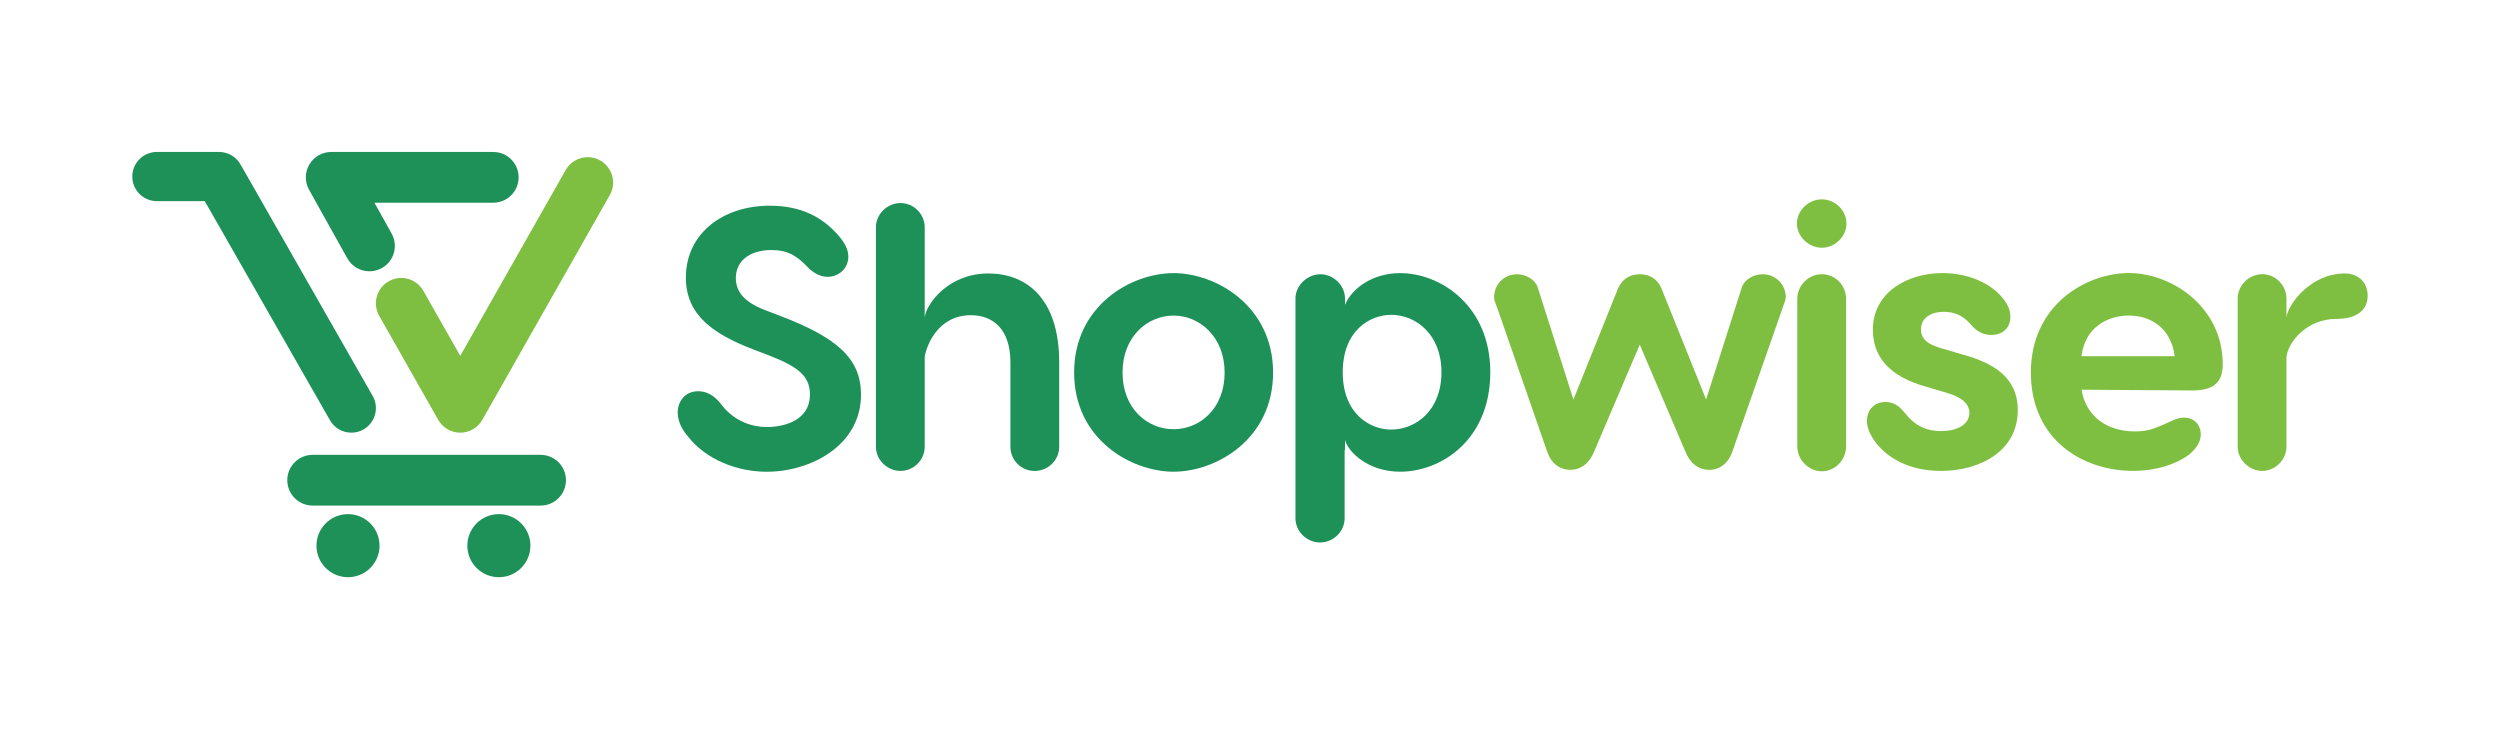
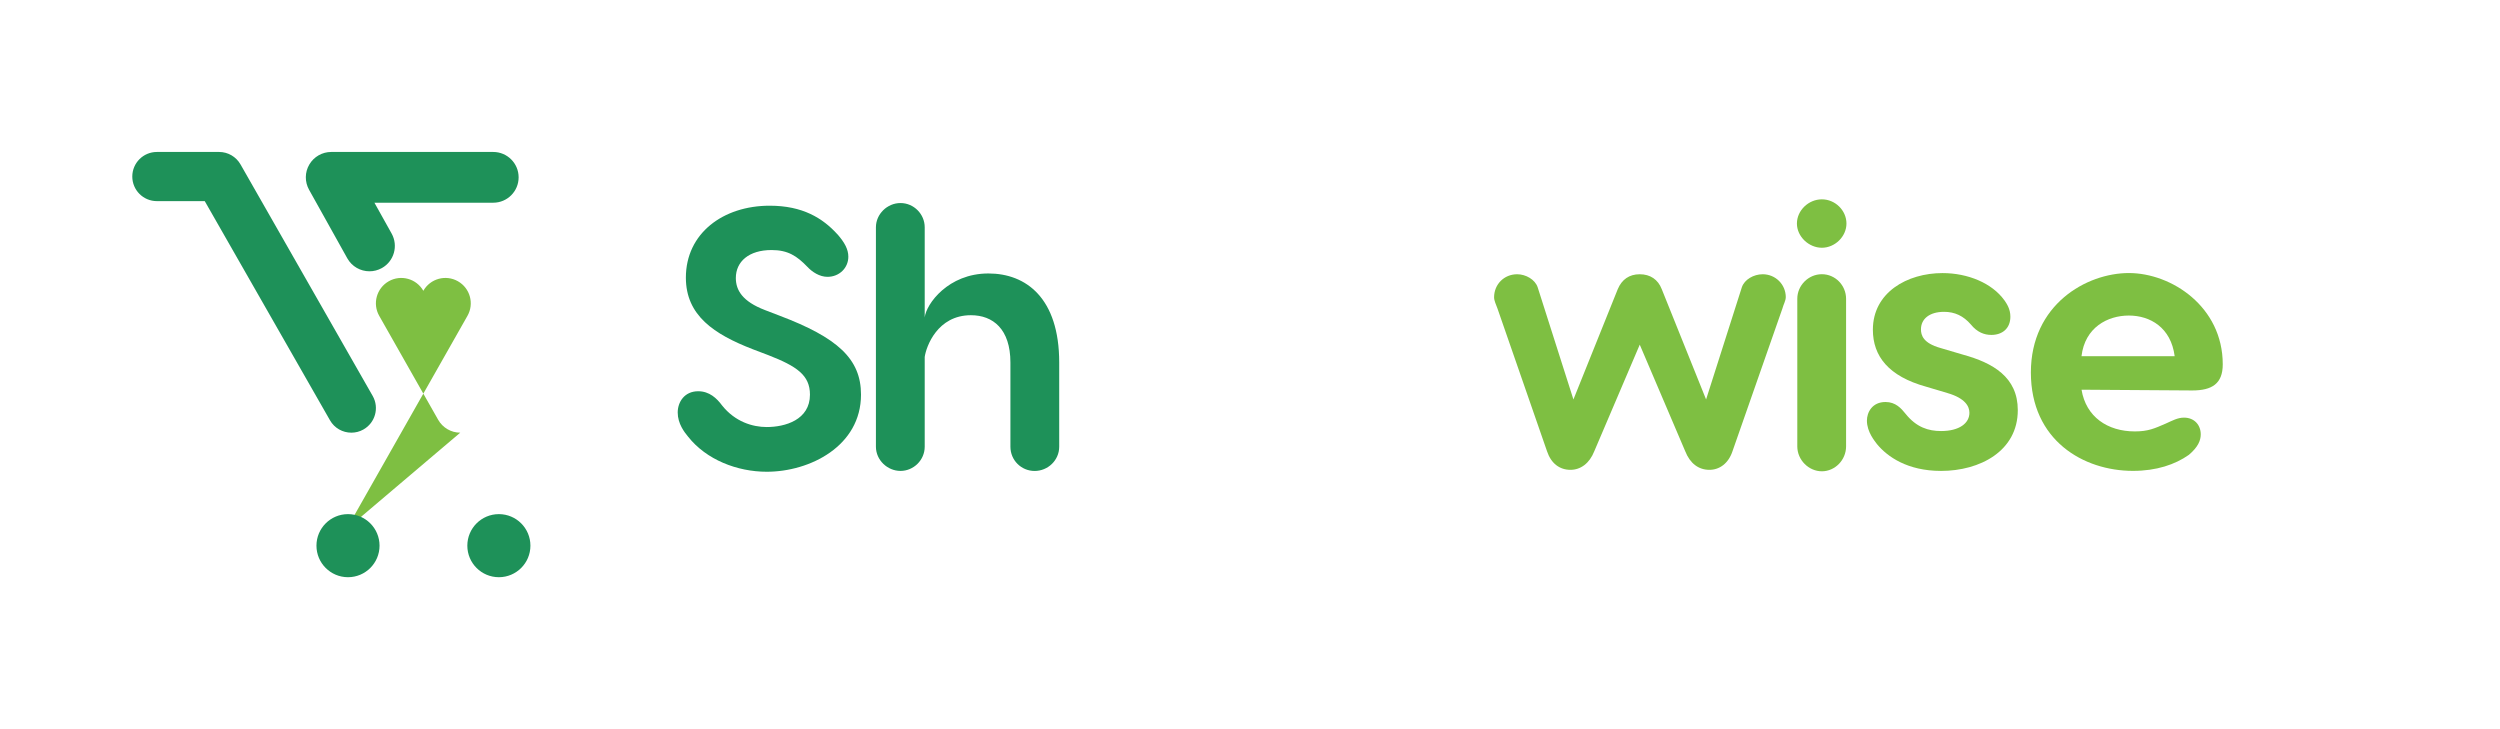
<svg xmlns="http://www.w3.org/2000/svg" id="Layer_1" version="1.1" viewBox="0 0 600 175">
  <defs>
    <style>
      .st0 {
        fill: #7ebf42;
      }

      .st1 {
        fill: #1e9159;
      }
    </style>
  </defs>
  <g>
    <path class="st1" d="M201.01,56.25c1.7,1.97,2.59,3.58,2.59,5.36,0,2.68-2.15,4.83-5.01,4.83-1.88,0-3.67-1.16-4.83-2.41-2.5-2.59-4.65-4.02-8.58-4.02-5.45,0-8.58,2.77-8.58,6.71,0,2.95,1.61,5.63,6.97,7.69l3.49,1.34c13.95,5.28,19.58,10.37,19.58,18.96,0,12.34-12.25,18.51-22.62,18.51-7.06,0-14.49-2.86-18.87-8.41-.89-1.07-2.5-3.13-2.5-5.81,0-2.5,1.61-5.1,4.92-5.1,2.68,0,4.47,1.7,5.72,3.4,3.13,3.93,7.33,5.19,10.73,5.19,4.38,0,10.37-1.7,10.37-7.78,0-4.65-3.13-6.8-10.01-9.48l-3.76-1.43c-9.21-3.58-16.01-8.05-16.01-17.17,0-10.64,8.94-17.26,20.12-17.26,7.87,0,12.7,2.95,16.27,6.89Z" />
    <path class="st1" d="M254.21,87.01v20.21c0,3.22-2.68,5.81-5.9,5.81s-5.81-2.59-5.81-5.81v-20.21c0-8.05-4.2-11.36-9.48-11.36-8.05,0-10.73,7.51-11.09,10.01v21.55c0,3.22-2.68,5.81-5.81,5.81s-5.9-2.59-5.9-5.81v-52.67c0-3.13,2.68-5.81,5.9-5.81s5.81,2.68,5.81,5.81v21.64c.36-3.22,5.63-10.55,15.29-10.55,9.03,0,16.99,5.9,16.99,21.37Z" />
-     <path class="st1" d="M305.54,89.42c0,16.01-13.68,23.79-23.88,23.79s-23.87-7.78-23.87-23.79,13.59-23.87,23.87-23.87,23.88,7.96,23.88,23.87ZM269.41,89.42c0,8.58,5.9,13.59,12.25,13.59s12.25-5.01,12.25-13.59-5.99-13.68-12.25-13.68-12.25,5.01-12.25,13.68Z" />
-     <path class="st1" d="M357.67,89.33c0,16.27-11.8,23.88-21.64,23.88-7.78,0-12.52-4.83-13.23-7.6v1.7c0,.36,0,.72-.09.98v16.1c0,3.22-2.77,5.81-5.9,5.81s-5.9-2.59-5.9-5.81v-52.76c0-3.13,2.86-5.81,5.99-5.81s5.9,2.68,5.9,5.81v1.52c1.79-4.2,6.89-7.6,13.23-7.6,9.75,0,21.64,7.87,21.64,23.78ZM345.95,89.33c0-9.12-6.17-13.77-12.07-13.77-5.01,0-11.62,3.67-11.62,13.77s6.62,13.77,11.62,13.77c5.9,0,12.07-4.56,12.07-13.77Z" />
    <path class="st0" d="M428.58,71.36c0,.8-.54,1.7-.8,2.68l-11.98,34.25c-.98,2.95-3.13,4.47-5.54,4.47-2.59,0-4.65-1.52-5.81-4.47l-10.91-25.57-10.91,25.57c-1.16,2.95-3.31,4.47-5.72,4.47-2.59,0-4.65-1.52-5.63-4.47l-11.89-34.25c-.36-.98-.81-1.88-.81-2.68,0-3.13,2.41-5.54,5.54-5.54,2.06,0,4.29,1.25,4.92,3.13l8.58,26.92,10.64-26.47c.98-2.33,2.77-3.58,5.28-3.58s4.38,1.25,5.28,3.58l10.64,26.47,8.58-26.92c.63-1.88,2.86-3.13,5.01-3.13,3.04,0,5.54,2.41,5.54,5.54Z" />
    <path class="st0" d="M431.26,53.65c0-3.13,2.77-5.81,5.99-5.81s5.9,2.68,5.9,5.81-2.77,5.81-5.9,5.81-5.99-2.68-5.99-5.81ZM443.06,71.71v35.41c0,3.31-2.68,5.99-5.81,5.99s-5.9-2.68-5.9-5.99v-35.41c0-3.22,2.68-5.9,5.9-5.9s5.81,2.68,5.81,5.9Z" />
    <path class="st0" d="M481.06,72.07c.54.8,1.43,2.06,1.43,3.93,0,2.86-1.97,4.38-4.56,4.38-1.7,0-3.4-.63-4.92-2.5-1.79-2.06-3.84-3.04-6.44-3.04-3.49,0-5.54,1.7-5.54,4.2,0,1.43.54,3.31,4.65,4.47l5.45,1.61c7.15,1.97,13.14,5.36,13.14,13.32,0,9.84-9.12,14.58-18.42,14.58-8.05,0-12.88-3.4-15.38-6.44-.45-.63-2.41-2.86-2.41-5.63,0-1.97,1.25-4.47,4.47-4.47,2.41,0,3.76,1.52,4.83,2.86,2.59,3.22,5.45,4.11,8.5,4.11,4.38,0,6.8-1.88,6.8-4.38,0-1.52-.98-3.49-5.28-4.74l-5.1-1.52c-9.03-2.5-12.79-7.33-12.79-13.68,0-8.94,8.23-13.59,16.72-13.59,6.08,0,11.89,2.41,14.84,6.53Z" />
    <path class="st0" d="M533.46,87.45c0,4.65-2.59,6.26-7.33,6.26l-26.56-.18c1.07,6.53,6.26,10.01,12.79,10.01,3.22,0,4.74-.72,7.42-1.88,1.61-.72,2.86-1.43,4.38-1.43,2.5,0,4.02,1.79,4.02,4.02,0,1.43-.63,3.04-2.86,4.92-3.31,2.33-7.78,3.84-13.41,3.84-11.89,0-24.5-7.33-24.5-23.61s13.32-23.87,23.52-23.87,22.53,8.05,22.53,21.91ZM499.57,85.48h22.35c-.89-6.89-5.9-9.75-11-9.75s-10.55,2.86-11.36,9.75Z" />
-     <path class="st0" d="M568.24,71c0,3.31-2.5,5.54-7.51,5.54-7.06,0-11.53,5.45-11.98,9.12v21.55c0,3.13-2.68,5.81-5.81,5.81s-5.9-2.68-5.9-5.81v-35.5c0-3.22,2.68-5.9,5.9-5.9s5.81,2.68,5.81,5.9v4.47c.36-3.22,5.9-10.55,13.95-10.55,3.67,0,5.54,2.5,5.54,5.37Z" />
  </g>
  <path class="st1" d="M84.32,103.84c-2.06,0-4.06-1.08-5.14-3l-30.04-52.57h-11.49c-3.26,0-5.9-2.64-5.9-5.9s2.64-5.9,5.9-5.9h14.94c2.13,0,4.09,1.15,5.14,3l31.73,55.58c1.6,2.84.59,6.43-2.24,8.03-.91.52-1.91.76-2.89.76Z" />
  <path class="st1" d="M88.67,65.11c-2.14,0-4.21-1.13-5.32-3.12l-9.18-16.46c-1.05-1.89-1.03-4.19.07-6.05,1.09-1.86,3.09-3.01,5.25-3.01h38.89c3.36,0,6.09,2.73,6.09,6.09s-2.73,6.09-6.09,6.09h-28.52l4.13,7.4c1.64,2.94.59,6.65-2.35,8.29-.94.52-1.96.77-2.96.77Z" />
-   <path class="st0" d="M110.46,103.84h0c-2.19,0-4.21-1.18-5.3-3.09l-14.15-24.95c-1.66-2.92-.63-6.64,2.29-8.3,2.92-1.66,6.64-.63,8.3,2.29l8.86,15.61,25.3-44.59c1.66-2.93,5.38-3.95,8.3-2.29,2.93,1.66,3.95,5.38,2.29,8.3l-30.59,53.93c-1.08,1.91-3.11,3.09-5.3,3.09Z" />
+   <path class="st0" d="M110.46,103.84h0c-2.19,0-4.21-1.18-5.3-3.09l-14.15-24.95c-1.66-2.92-.63-6.64,2.29-8.3,2.92-1.66,6.64-.63,8.3,2.29c1.66-2.93,5.38-3.95,8.3-2.29,2.93,1.66,3.95,5.38,2.29,8.3l-30.59,53.93c-1.08,1.91-3.11,3.09-5.3,3.09Z" />
  <g>
-     <path class="st1" d="M129.74,121.34h-54.7c-3.36,0-6.09-2.73-6.09-6.09s2.73-6.09,6.09-6.09h54.7c3.36,0,6.09,2.73,6.09,6.09s-2.73,6.09-6.09,6.09Z" />
    <circle class="st1" cx="83.52" cy="130.96" r="7.57" />
    <circle class="st1" cx="119.73" cy="130.96" r="7.57" />
  </g>
</svg>